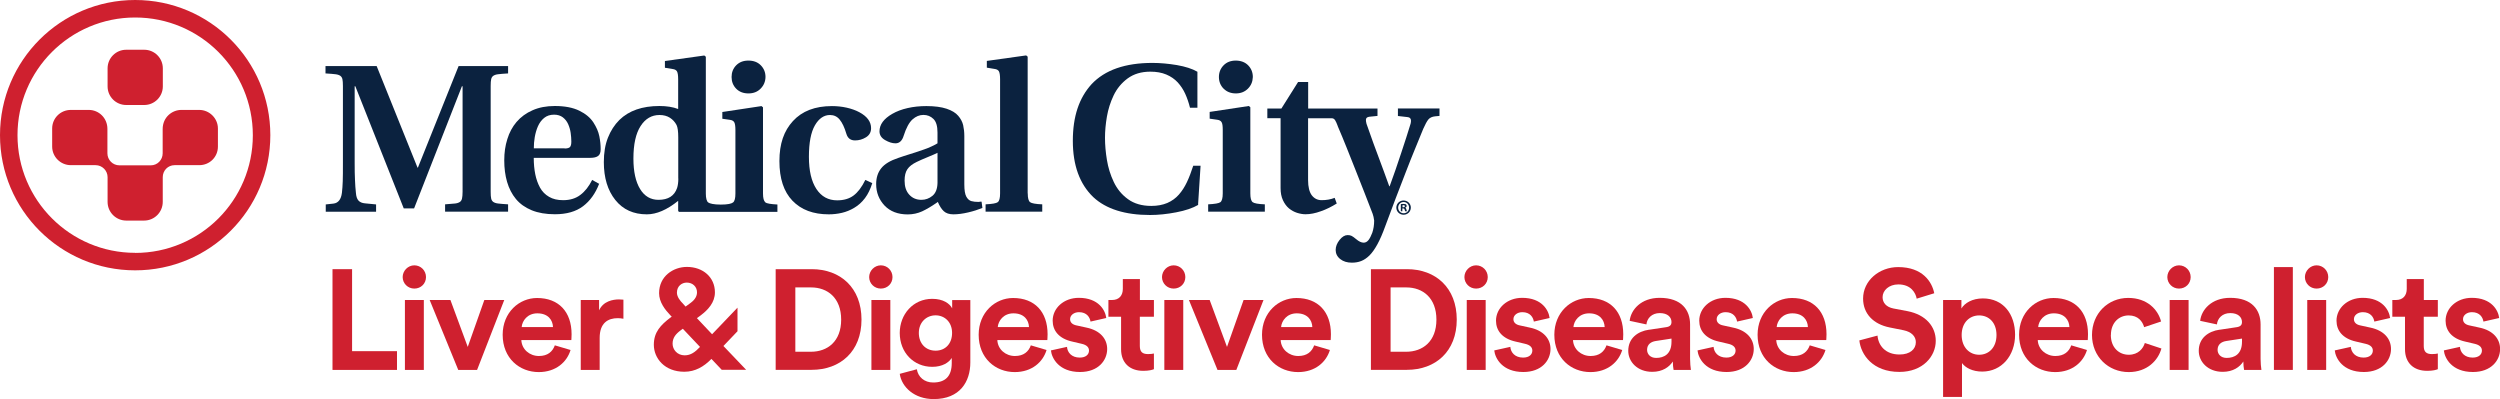
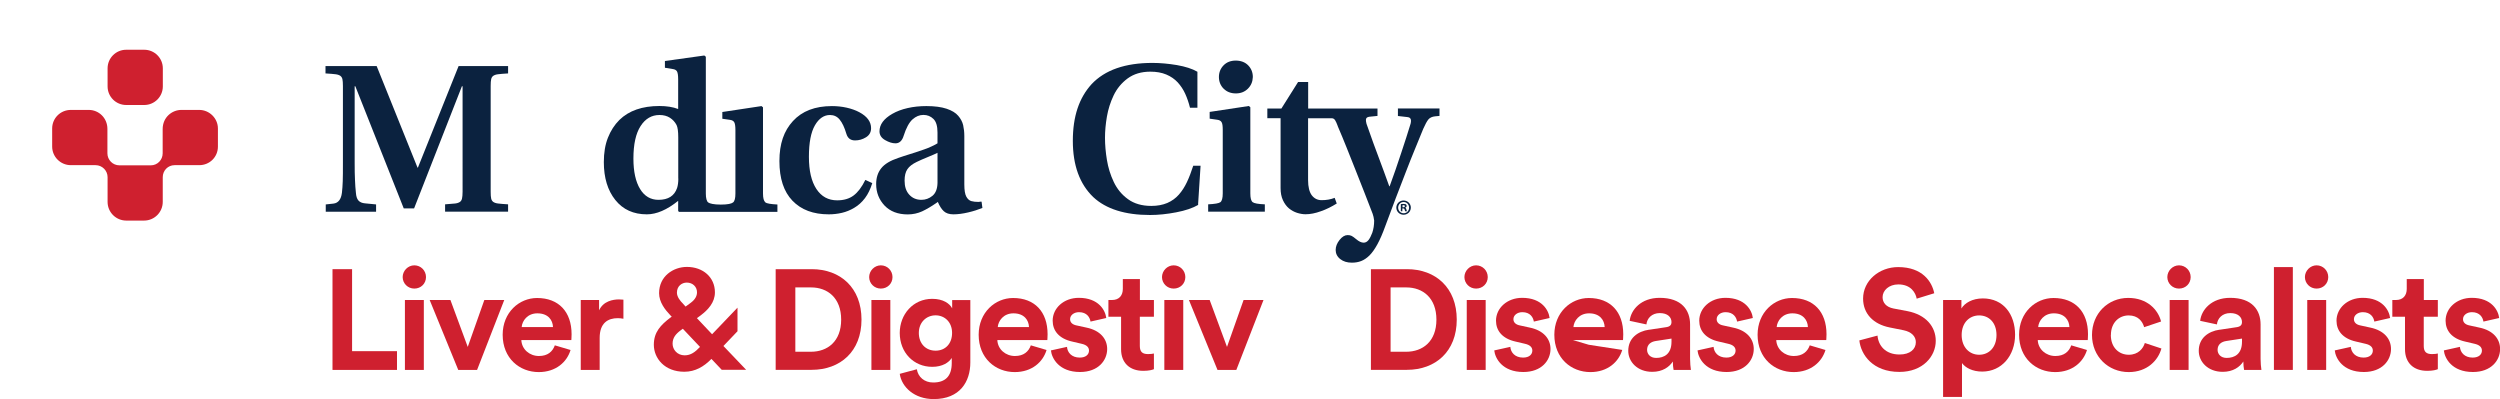
<svg xmlns="http://www.w3.org/2000/svg" id="a" viewBox="0 0 300 47.88">
  <defs>
    <style>.b{fill:#0a2240;}.c{fill:#cf202f;}.d{fill:#0b223f;}</style>
  </defs>
  <g>
    <path class="b" d="M169.3,24.91c0,.48-.38,.86-.87,.86s-.87-.38-.87-.86,.39-.85,.87-.85,.87,.38,.87,.85Zm-1.52,0c0,.38,.28,.68,.66,.68s.65-.3,.65-.67-.27-.68-.65-.68-.66,.3-.66,.68Zm.52,.44h-.2v-.85c.08-.02,.19-.03,.33-.03,.16,0,.23,.03,.29,.06,.05,.04,.08,.1,.08,.19,0,.09-.07,.17-.18,.2h0c.08,.04,.13,.1,.15,.22,.03,.13,.04,.18,.06,.21h-.21s-.04-.11-.07-.21c-.02-.09-.07-.13-.18-.13h-.09v.34Zm0-.48h.09c.11,0,.2-.04,.2-.12,0-.08-.06-.13-.18-.13-.05,0-.09,0-.11,.01v.24Z" />
    <g>
      <g>
        <path class="c" d="M15.15,26.47c-1.23,0-2.24-1-2.24-2.24v-2.97c0-.79-.65-1.44-1.44-1.44h-2.97c-1.23,0-2.24-1-2.24-2.23v-2.17c0-1.24,1-2.23,2.24-2.23h2.16c1.19,0,2.23,.96,2.23,2.28v2.93c0,.79,.64,1.44,1.44,1.44h3.77c.79,0,1.42-.65,1.42-1.44v-2.91c0-1.43,1.14-2.3,2.24-2.3h2.15c1.21,0,2.24,1,2.24,2.23v2.17c0,1.25-.99,2.23-2.24,2.23h-2.96c-.79,0-1.42,.64-1.42,1.44v2.97c0,1.23-1,2.24-2.24,2.24h-2.16Z" />
        <path class="c" d="M15.14,5.97h2.17c1.23,0,2.23,1,2.23,2.23v2.17c0,1.23-1,2.23-2.23,2.23h-2.17c-1.23,0-2.23-1-2.23-2.23v-2.17c0-1.23,1-2.23,2.23-2.23Z" />
      </g>
-       <path class="c" d="M16.22,0C7.26,0,0,7.26,0,16.22s7.26,16.22,16.22,16.22,16.22-7.26,16.22-16.22S25.18,0,16.22,0Zm0,30.34c-7.8,0-14.12-6.32-14.12-14.12S8.42,2.1,16.22,2.1s14.12,6.32,14.12,14.13-6.32,14.12-14.12,14.12Z" />
    </g>
    <g>
      <path class="d" d="M39.11,24.53l.91-.1c.57-.07,.91-.5,1.01-1.29,.05-.41,.08-.87,.1-1.4,.02-.53,.02-1.28,.02-2.23V10.32c0-.37-.02-.64-.06-.82-.04-.18-.13-.31-.25-.4-.13-.09-.32-.16-.57-.19-.25-.03-.66-.07-1.21-.1v-.88h6.14l4.9,12.18h.05l4.88-12.18h5.94v.88c-.56,.03-.96,.07-1.21,.1-.25,.03-.44,.1-.57,.19-.13,.09-.21,.23-.25,.4-.04,.18-.06,.45-.06,.82v12.69c0,.37,.02,.65,.06,.82,.04,.18,.13,.31,.25,.4,.13,.09,.32,.16,.57,.19,.25,.03,.66,.07,1.21,.1v.88h-7.56v-.88c.56-.04,.96-.07,1.21-.1,.25-.03,.44-.1,.57-.19,.13-.09,.21-.23,.25-.4,.04-.18,.07-.45,.07-.82V10.35h-.08l-5.74,14.66h-1.24l-5.81-14.66h-.08v9.15c0,.86,.01,1.57,.04,2.12,.02,.56,.06,1.06,.11,1.52,.03,.42,.13,.73,.3,.92,.17,.19,.43,.31,.78,.34l1.34,.13v.88h-6.04v-.88Z" />
-       <path class="d" d="M71.89,22.07c-.44,1.14-1.08,2.04-1.93,2.68-.85,.64-1.97,.96-3.37,.96-1.08,0-2.01-.16-2.79-.48-.78-.32-1.41-.77-1.89-1.35-.48-.58-.83-1.27-1.06-2.05-.23-.79-.34-1.65-.34-2.59s.12-1.76,.37-2.55c.24-.79,.61-1.47,1.1-2.05,.52-.61,1.17-1.08,1.93-1.41,.77-.34,1.65-.51,2.67-.51,1.2,0,2.17,.19,2.93,.56,.76,.37,1.32,.84,1.69,1.4,.37,.57,.61,1.12,.72,1.67,.11,.55,.16,1.06,.16,1.55,0,.39-.1,.66-.3,.81-.2,.15-.51,.23-.93,.23h-6.8c0,.71,.06,1.36,.18,1.96,.12,.6,.31,1.13,.57,1.61,.26,.47,.62,.84,1.09,1.11,.46,.27,1.02,.4,1.68,.4,.83,0,1.52-.21,2.07-.63,.56-.42,1.03-1.02,1.42-1.8l.86,.48Zm-4.14-4.25c.32,0,.54-.06,.65-.18,.11-.12,.16-.34,.16-.66s-.03-.68-.08-1.04c-.05-.35-.15-.7-.3-1.04-.15-.34-.37-.61-.64-.82-.28-.21-.63-.32-1.05-.32-.47,0-.87,.13-1.19,.39-.32,.26-.57,.6-.75,1.01-.18,.41-.3,.85-.38,1.3-.08,.46-.11,.9-.11,1.34h3.69Z" />
      <path class="d" d="M104.68,21.95c-.22,.72-.51,1.33-.88,1.82-.37,.49-.8,.88-1.28,1.16-.48,.29-.98,.49-1.49,.61-.52,.12-1.04,.18-1.58,.18-1.85,0-3.3-.54-4.35-1.63-1.05-1.09-1.57-2.67-1.57-4.76s.54-3.62,1.62-4.8c1.1-1.2,2.65-1.8,4.68-1.8,.6,0,1.19,.06,1.77,.19,.57,.13,1.08,.31,1.51,.54,.94,.5,1.42,1.14,1.42,1.92,0,.49-.21,.85-.62,1.1-.41,.25-.84,.37-1.3,.37-.54,0-.88-.26-1.04-.78-.23-.78-.5-1.35-.81-1.72-.3-.37-.69-.55-1.16-.55-.72,0-1.33,.41-1.81,1.24-.48,.83-.72,2.08-.72,3.77s.3,2.96,.9,3.87c.6,.91,1.43,1.36,2.49,1.36,.79,0,1.45-.19,1.97-.58,.52-.39,.99-1.01,1.41-1.87l.83,.38Z" />
      <path class="d" d="M117.87,24.96c-.49,.2-1.05,.38-1.69,.53-.64,.15-1.23,.23-1.77,.23-.51,0-.89-.13-1.16-.38-.27-.25-.51-.63-.71-1.11l-.18,.13c-.61,.42-1.17,.75-1.7,1-.53,.24-1.11,.37-1.73,.37-1.18,0-2.11-.36-2.78-1.06-.67-.71-1.01-1.57-1.01-2.58,0-.76,.2-1.39,.61-1.9,.4-.51,1.09-.92,2.05-1.24l.68-.23c1.05-.32,1.86-.59,2.45-.8,.59-.21,1.11-.45,1.57-.72v-1.31c0-.76-.16-1.3-.49-1.62-.33-.32-.73-.48-1.2-.48s-.91,.18-1.31,.54c-.4,.36-.76,1.02-1.06,1.96-.18,.6-.51,.91-.98,.91-.39,0-.8-.13-1.25-.39-.45-.26-.67-.61-.67-1.05,0-.81,.51-1.51,1.54-2.1,.52-.3,1.13-.53,1.83-.69,.7-.16,1.45-.24,2.26-.24,.99,0,1.8,.11,2.43,.32,.62,.21,1.09,.49,1.39,.85,.3,.35,.5,.73,.59,1.12,.09,.4,.14,.83,.14,1.3v5.81c0,.69,.08,1.18,.24,1.47,.16,.29,.36,.46,.59,.53,.25,.07,.53,.1,.83,.1,.07,0,.14,0,.23-.03h.18l.1,.76Zm-5.38-6.62c-.19,.1-.55,.26-1.09,.48-.61,.25-1.07,.45-1.39,.61-.52,.25-.9,.54-1.12,.87-.23,.33-.34,.79-.34,1.38,0,.71,.18,1.27,.56,1.68,.37,.41,.86,.62,1.46,.62,.49,0,.93-.16,1.32-.48,.39-.32,.59-.83,.61-1.54v-3.61Z" />
-       <path class="d" d="M123.33,23.21c0,.56,.09,.9,.28,1.05,.18,.14,.67,.23,1.46,.26v.88h-6.8v-.88c.79-.04,1.28-.12,1.46-.26,.19-.14,.28-.49,.28-1.05V9.51c0-.47-.05-.79-.14-.95-.09-.16-.27-.26-.54-.29l-.91-.15v-.81l4.72-.66,.18,.15V23.21Z" />
      <path class="d" d="M143.8,24.58c-.67,.39-1.56,.69-2.66,.9-1.09,.21-2.14,.32-3.13,.32-3.01,0-5.29-.72-6.82-2.15-1.63-1.57-2.45-3.81-2.45-6.75s.75-5.15,2.25-6.8c1.6-1.7,4.03-2.55,7.3-2.55,.94,0,1.92,.09,2.94,.26,1.02,.18,1.84,.44,2.46,.8v4.32h-.89c-.15-.61-.34-1.16-.57-1.67-.23-.51-.53-.96-.9-1.37-.37-.4-.83-.72-1.38-.95-.55-.23-1.18-.34-1.91-.34-1.08,0-1.98,.27-2.72,.81-.73,.54-1.29,1.22-1.68,2.03-.39,.82-.66,1.67-.81,2.55-.15,.88-.23,1.73-.23,2.54,0,.86,.08,1.75,.23,2.66,.15,.92,.42,1.8,.82,2.64,.4,.84,.96,1.53,1.71,2.07,.74,.54,1.68,.81,2.8,.81,.73,0,1.36-.12,1.91-.35,.55-.24,1.01-.57,1.39-1,.38-.43,.7-.93,.97-1.5,.27-.57,.52-1.23,.76-1.97h.88l-.3,4.67Z" />
      <path class="d" d="M150.04,23.21c0,.56,.09,.9,.28,1.05,.18,.14,.67,.23,1.46,.26v.88h-6.8v-.88c.79-.04,1.28-.12,1.47-.26,.18-.14,.28-.49,.28-1.05v-7.63c0-.46-.04-.76-.14-.92-.09-.16-.27-.26-.52-.29l-.91-.13v-.81l4.7-.71,.18,.15v10.34Zm-3.21-12.57c-.37-.38-.56-.85-.56-1.4s.19-1.02,.56-1.4c.37-.38,.86-.57,1.46-.57s1.12,.19,1.49,.57c.37,.38,.56,.85,.56,1.4-.02,.56-.21,1.02-.59,1.4-.38,.38-.86,.57-1.45,.57s-1.09-.19-1.46-.57Z" />
      <path class="d" d="M167.75,13.03v.89l1.14,.13c.29,.02,.43,.17,.43,.45,0,.1-.02,.22-.05,.35-.3,.99-.68,2.17-1.13,3.52-.45,1.36-.9,2.68-1.38,3.98h-.05c-.13-.39-.35-.97-.63-1.74-1-2.64-1.69-4.57-2.1-5.76-.05-.19-.07-.34-.07-.46,0-.22,.13-.34,.4-.38l.99-.1v-.89h-8.32v-3.18h-1.21l-2,3.18h-1.69v1.16h1.59v8.39c0,.56,.09,1.04,.28,1.45,.19,.41,.43,.74,.73,.99,.31,.25,.63,.42,.97,.53,.35,.11,.69,.17,1.02,.17,.56,0,1.17-.12,1.83-.36,.67-.23,1.3-.55,1.91-.93l-.25-.68c-.47,.19-1,.28-1.57,.28-.49,0-.88-.2-1.18-.59-.29-.4-.44-1-.44-1.81v-7.43h2.83c.37,0,.48,.3,.72,.91v.02c.41,.96,.77,1.82,1.07,2.58,.3,.76,.66,1.65,1.07,2.69,.41,1.04,.77,1.93,1.06,2.69,.3,.76,.63,1.62,1,2.58,.08,.22,.14,.49,.18,.81,0,.54-.08,1.03-.23,1.47-.14,.37-.29,.66-.45,.87-.17,.21-.36,.31-.58,.31-.27,0-.57-.14-.91-.43-.22-.18-.39-.31-.53-.38-.14-.07-.29-.1-.48-.1-.34,0-.66,.19-.97,.58-.31,.39-.47,.79-.47,1.21s.18,.8,.55,1.09c.37,.29,.83,.43,1.39,.43,.41,0,.77-.06,1.11-.19,.34-.13,.67-.35,.99-.66,.32-.31,.64-.76,.96-1.34,.32-.58,.64-1.32,.96-2.21,.45-1.23,.87-2.33,1.24-3.31,.37-.98,.77-2.01,1.19-3.09,.42-1.09,.8-2.05,1.15-2.89,.34-.84,.67-1.63,.97-2.37,.24-.54,.44-.91,.62-1.13,.18-.21,.44-.33,.8-.37l.53-.05v-.89h-5.01Z" />
      <g>
-         <path class="d" d="M89.82,11.21c.59,0,1.08-.19,1.45-.57,.38-.38,.58-.85,.59-1.4,0-.56-.19-1.02-.56-1.4-.37-.38-.87-.57-1.49-.57s-1.09,.19-1.47,.57c-.37,.38-.55,.85-.55,1.4s.18,1.02,.55,1.4c.37,.38,.86,.57,1.47,.57Z" />
        <path class="d" d="M91.84,24.26c-.19-.14-.28-.49-.28-1.05V12.88l-.18-.15-4.7,.71v.81l.91,.13c.25,.03,.43,.13,.52,.29,.09,.16,.14,.47,.14,.92v7.63c0,.56-.09,.92-.28,1.07-.19,.15-.62,.26-1.47,.26s-1.33-.12-1.52-.26c-.18-.14-.28-.51-.28-1.07V6.81l-.18-.15-4.73,.66v.81l.91,.15c.27,.03,.45,.13,.54,.29,.09,.16,.14,.48,.14,.95v3.56c-.62-.24-1.37-.36-2.25-.36-2.06,0-3.66,.56-4.8,1.67-.59,.59-1.05,1.3-1.38,2.14-.33,.83-.49,1.81-.49,2.92,0,1.89,.46,3.4,1.38,4.55,.92,1.15,2.18,1.72,3.78,1.72,1.16,0,2.42-.54,3.76-1.62v1.19l.08,.13h11.83v-.88c-.79-.04-1.28-.12-1.47-.26Zm-10.44-2.84c0,.45-.05,.83-.15,1.14-.32,.94-1.06,1.42-2.23,1.42-.94,0-1.68-.43-2.21-1.3-.53-.87-.8-2.09-.8-3.65,0-1.72,.29-3.02,.86-3.9,.57-.89,1.33-1.33,2.27-1.33,.49,0,.9,.11,1.25,.33,.34,.22,.61,.51,.8,.88,.13,.27,.2,.76,.2,1.47v4.95Z" />
      </g>
    </g>
  </g>
  <g>
    <path class="c" d="M39.9,44.39v-12.09h2.35v9.84h5.39v2.25h-7.74Z" />
    <path class="c" d="M49.72,31.84c.78,0,1.4,.63,1.4,1.41s-.61,1.38-1.4,1.38-1.4-.63-1.4-1.38,.63-1.41,1.4-1.41Zm-1.13,12.55v-8.39h2.27v8.39h-2.27Z" />
    <path class="c" d="M57.26,44.39h-2.27l-3.43-8.39h2.49l2.08,5.63,1.99-5.63h2.39l-3.26,8.39Z" />
    <path class="c" d="M68.47,41.99c-.43,1.45-1.76,2.66-3.82,2.66-2.3,0-4.33-1.65-4.33-4.48,0-2.68,1.98-4.41,4.13-4.41,2.59,0,4.14,1.65,4.14,4.35,0,.32-.03,.66-.03,.7h-6c.05,1.11,.99,1.91,2.11,1.91,1.06,0,1.64-.53,1.91-1.28l1.89,.56Zm-2.11-2.74c-.03-.84-.58-1.65-1.88-1.65-1.18,0-1.82,.89-1.88,1.65h3.75Z" />
    <path class="c" d="M74.81,38.25c-.26-.05-.48-.07-.68-.07-1.16,0-2.17,.56-2.17,2.37v3.84h-2.27v-8.39h2.2v1.24c.51-1.11,1.67-1.31,2.39-1.31,.19,0,.36,.02,.53,.03v2.28Z" />
    <path class="c" d="M85.36,43.08c-.9,.92-1.94,1.53-3.24,1.53-2.37,0-3.66-1.62-3.66-3.24,0-1.5,.8-2.37,2.06-3.31l.09-.05-.19-.2c-.58-.61-1.33-1.53-1.33-2.63,0-2.03,1.7-3.15,3.34-3.15,1.93,0,3.36,1.24,3.36,3.05,0,1.23-.84,2.11-1.7,2.76l-.46,.34,1.82,1.93,3.05-3.19v2.83l-1.69,1.77,2.73,2.86h-2.93l-1.24-1.31Zm-1.36-1.45l-2.06-2.18-.26,.19c-.58,.43-.97,.89-.97,1.6s.56,1.4,1.45,1.4c.73,0,1.26-.39,1.84-1.01Zm-2.05-5.2l.32,.36,.6-.44c.56-.41,.77-.84,.77-1.28,0-.65-.51-1.16-1.23-1.16-.56,0-1.18,.39-1.18,1.21,0,.51,.41,1.01,.72,1.31Z" />
    <path class="c" d="M93.08,44.39v-12.09h4.33c3.44,0,5.97,2.23,5.97,6.05s-2.54,6.03-5.98,6.03h-4.31Zm4.23-2.18c1.98,0,3.63-1.23,3.63-3.85s-1.64-3.87-3.61-3.87h-1.89v7.72h1.88Z" />
    <path class="c" d="M105.7,31.84c.78,0,1.4,.63,1.4,1.41s-.61,1.38-1.4,1.38-1.4-.63-1.4-1.38,.63-1.41,1.4-1.41Zm-1.13,12.55v-8.39h2.27v8.39h-2.27Z" />
    <path class="c" d="M110.02,44.31c.15,.92,.89,1.59,1.96,1.59,1.43,0,2.23-.72,2.23-2.34v-.61c-.34,.55-1.12,1.07-2.34,1.07-2.23,0-3.9-1.72-3.9-4.07,0-2.22,1.6-4.09,3.9-4.09,1.33,0,2.1,.58,2.39,1.14v-.99h2.18v7.48c0,2.3-1.24,4.4-4.4,4.4-2.3,0-3.84-1.43-4.07-3.03l2.05-.55Zm4.23-4.36c0-1.3-.89-2.11-1.98-2.11s-2.01,.82-2.01,2.11,.84,2.13,2.01,2.13,1.98-.84,1.98-2.13Z" />
    <path class="c" d="M125.59,41.99c-.43,1.45-1.76,2.66-3.82,2.66-2.3,0-4.33-1.65-4.33-4.48,0-2.68,1.98-4.41,4.13-4.41,2.59,0,4.14,1.65,4.14,4.35,0,.32-.03,.66-.03,.7h-6c.05,1.11,.99,1.91,2.11,1.91,1.06,0,1.64-.53,1.91-1.28l1.89,.56Zm-2.11-2.74c-.03-.84-.58-1.65-1.87-1.65-1.18,0-1.82,.89-1.88,1.65h3.75Z" />
    <path class="c" d="M128.04,41.63c.05,.66,.55,1.28,1.53,1.28,.75,0,1.11-.39,1.11-.84,0-.38-.26-.68-.9-.82l-1.11-.26c-1.62-.36-2.35-1.33-2.35-2.51,0-1.5,1.33-2.74,3.14-2.74,2.39,0,3.19,1.52,3.29,2.42l-1.89,.43c-.07-.49-.43-1.13-1.38-1.13-.6,0-1.07,.36-1.07,.84,0,.41,.31,.66,.77,.75l1.19,.26c1.65,.34,2.49,1.35,2.49,2.57,0,1.36-1.06,2.76-3.26,2.76-2.52,0-3.39-1.64-3.49-2.59l1.94-.43Z" />
    <path class="c" d="M136.78,36h1.69v2.01h-1.69v3.51c0,.73,.34,.97,.99,.97,.27,0,.58-.03,.7-.07v1.88c-.2,.09-.61,.2-1.28,.2-1.64,0-2.66-.97-2.66-2.59v-3.9h-1.52v-2.01h.43c.89,0,1.3-.58,1.3-1.33v-1.18h2.05v2.51Z" />
    <path class="c" d="M140.84,31.84c.78,0,1.4,.63,1.4,1.41s-.61,1.38-1.4,1.38-1.4-.63-1.4-1.38,.63-1.41,1.4-1.41Zm-1.12,12.55v-8.39h2.27v8.39h-2.27Z" />
    <path class="c" d="M148.37,44.39h-2.27l-3.43-8.39h2.49l2.08,5.63,1.99-5.63h2.39l-3.26,8.39Z" />
-     <path class="c" d="M159.59,41.99c-.43,1.45-1.76,2.66-3.82,2.66-2.3,0-4.33-1.65-4.33-4.48,0-2.68,1.98-4.41,4.13-4.41,2.59,0,4.14,1.65,4.14,4.35,0,.32-.03,.66-.03,.7h-6c.05,1.11,.99,1.91,2.11,1.91,1.06,0,1.64-.53,1.91-1.28l1.89,.56Zm-2.11-2.74c-.03-.84-.58-1.65-1.87-1.65-1.18,0-1.82,.89-1.88,1.65h3.75Z" />
    <path class="c" d="M164.51,44.39v-12.09h4.33c3.44,0,5.97,2.23,5.97,6.05s-2.54,6.03-5.98,6.03h-4.31Zm4.23-2.18c1.98,0,3.63-1.23,3.63-3.85s-1.64-3.87-3.61-3.87h-1.89v7.72h1.87Z" />
    <path class="c" d="M177.13,31.84c.78,0,1.4,.63,1.4,1.41s-.61,1.38-1.4,1.38-1.4-.63-1.4-1.38,.63-1.41,1.4-1.41Zm-1.12,12.55v-8.39h2.27v8.39h-2.27Z" />
    <path class="c" d="M181.24,41.63c.05,.66,.55,1.28,1.53,1.28,.75,0,1.11-.39,1.11-.84,0-.38-.26-.68-.9-.82l-1.11-.26c-1.62-.36-2.35-1.33-2.35-2.51,0-1.5,1.33-2.74,3.14-2.74,2.39,0,3.19,1.52,3.29,2.42l-1.89,.43c-.07-.49-.43-1.13-1.38-1.13-.6,0-1.07,.36-1.07,.84,0,.41,.31,.66,.77,.75l1.19,.26c1.65,.34,2.49,1.35,2.49,2.57,0,1.36-1.06,2.76-3.26,2.76-2.52,0-3.39-1.64-3.49-2.59l1.94-.43Z" />
-     <path class="c" d="M194.67,41.99c-.43,1.45-1.76,2.66-3.82,2.66-2.3,0-4.33-1.65-4.33-4.48,0-2.68,1.98-4.41,4.13-4.41,2.59,0,4.14,1.65,4.14,4.35,0,.32-.03,.66-.03,.7h-6c.05,1.11,.99,1.91,2.11,1.91,1.06,0,1.64-.53,1.91-1.28l1.89,.56Zm-2.11-2.74c-.03-.84-.58-1.65-1.87-1.65-1.18,0-1.82,.89-1.88,1.65h3.75Z" />
+     <path class="c" d="M194.67,41.99c-.43,1.45-1.76,2.66-3.82,2.66-2.3,0-4.33-1.65-4.33-4.48,0-2.68,1.98-4.41,4.13-4.41,2.59,0,4.14,1.65,4.14,4.35,0,.32-.03,.66-.03,.7h-6l1.89,.56Zm-2.11-2.74c-.03-.84-.58-1.65-1.87-1.65-1.18,0-1.82,.89-1.88,1.65h3.75Z" />
    <path class="c" d="M197.89,39.57l2.06-.31c.48-.07,.63-.31,.63-.6,0-.6-.46-1.09-1.41-1.09s-1.53,.63-1.6,1.36l-2.01-.43c.14-1.31,1.35-2.76,3.6-2.76,2.66,0,3.65,1.5,3.65,3.19v4.13c0,.44,.05,1.04,.1,1.33h-2.08c-.05-.22-.09-.68-.09-1.01-.43,.66-1.23,1.24-2.47,1.24-1.79,0-2.88-1.21-2.88-2.52,0-1.5,1.11-2.34,2.51-2.54Zm2.69,1.43v-.37l-1.89,.29c-.58,.09-1.04,.41-1.04,1.06,0,.49,.36,.97,1.09,.97,.95,0,1.84-.46,1.84-1.94Z" />
    <path class="c" d="M205.63,41.63c.05,.66,.55,1.28,1.53,1.28,.75,0,1.11-.39,1.11-.84,0-.38-.26-.68-.9-.82l-1.11-.26c-1.62-.36-2.35-1.33-2.35-2.51,0-1.5,1.33-2.74,3.14-2.74,2.39,0,3.19,1.52,3.29,2.42l-1.89,.43c-.07-.49-.43-1.13-1.38-1.13-.6,0-1.07,.36-1.07,.84,0,.41,.31,.66,.77,.75l1.19,.26c1.65,.34,2.49,1.35,2.49,2.57,0,1.36-1.06,2.76-3.26,2.76-2.52,0-3.39-1.64-3.49-2.59l1.94-.43Z" />
    <path class="c" d="M219.06,41.99c-.43,1.45-1.76,2.66-3.82,2.66-2.3,0-4.33-1.65-4.33-4.48,0-2.68,1.98-4.41,4.13-4.41,2.59,0,4.14,1.65,4.14,4.35,0,.32-.03,.66-.03,.7h-6c.05,1.11,.99,1.91,2.11,1.91,1.06,0,1.64-.53,1.91-1.28l1.89,.56Zm-2.11-2.74c-.03-.84-.58-1.65-1.87-1.65-1.18,0-1.82,.89-1.88,1.65h3.75Z" />
    <path class="c" d="M230,35.83c-.12-.66-.66-1.7-2.2-1.7-1.14,0-1.89,.73-1.89,1.53,0,.66,.43,1.19,1.31,1.36l1.69,.32c2.2,.43,3.38,1.86,3.38,3.56,0,1.86-1.55,3.73-4.36,3.73-3.2,0-4.62-2.06-4.81-3.78l2.18-.58c.1,1.19,.94,2.27,2.64,2.27,1.26,0,1.96-.63,1.96-1.48,0-.7-.53-1.24-1.47-1.43l-1.69-.34c-1.93-.39-3.17-1.64-3.17-3.46,0-2.15,1.93-3.78,4.21-3.78,2.93,0,4.06,1.77,4.33,3.14l-2.11,.65Z" />
    <path class="c" d="M233.17,47.63v-11.63h2.2v1.02c.38-.65,1.31-1.21,2.57-1.21,2.45,0,3.87,1.88,3.87,4.36s-1.59,4.42-3.95,4.42c-1.16,0-2.01-.46-2.42-1.02v4.06h-2.27Zm4.33-9.78c-1.16,0-2.1,.87-2.1,2.35s.94,2.37,2.1,2.37,2.08-.87,2.08-2.37-.92-2.35-2.08-2.35Z" />
    <path class="c" d="M250.44,41.99c-.43,1.45-1.76,2.66-3.82,2.66-2.3,0-4.33-1.65-4.33-4.48,0-2.68,1.98-4.41,4.13-4.41,2.59,0,4.14,1.65,4.14,4.35,0,.32-.03,.66-.03,.7h-6c.05,1.11,.99,1.91,2.11,1.91,1.06,0,1.64-.53,1.91-1.28l1.89,.56Zm-2.11-2.74c-.03-.84-.58-1.65-1.87-1.65-1.18,0-1.82,.89-1.88,1.65h3.75Z" />
    <path class="c" d="M253.3,40.2c0,1.52,.99,2.37,2.15,2.37s1.74-.77,1.93-1.41l1.99,.66c-.38,1.4-1.69,2.83-3.92,2.83-2.47,0-4.41-1.88-4.41-4.45s1.91-4.45,4.35-4.45c2.28,0,3.58,1.41,3.94,2.83l-2.03,.68c-.2-.7-.73-1.41-1.86-1.41s-2.13,.84-2.13,2.35Z" />
    <path class="c" d="M261.48,31.84c.78,0,1.4,.63,1.4,1.41s-.61,1.38-1.4,1.38-1.4-.63-1.4-1.38,.63-1.41,1.4-1.41Zm-1.12,12.55v-8.39h2.27v8.39h-2.27Z" />
    <path class="c" d="M266.35,39.57l2.06-.31c.48-.07,.63-.31,.63-.6,0-.6-.46-1.09-1.41-1.09s-1.53,.63-1.6,1.36l-2.01-.43c.14-1.31,1.35-2.76,3.6-2.76,2.66,0,3.65,1.5,3.65,3.19v4.13c0,.44,.05,1.04,.1,1.33h-2.08c-.05-.22-.09-.68-.09-1.01-.43,.66-1.23,1.24-2.47,1.24-1.79,0-2.88-1.21-2.88-2.52,0-1.5,1.11-2.34,2.51-2.54Zm2.69,1.43v-.37l-1.89,.29c-.58,.09-1.04,.41-1.04,1.06,0,.49,.36,.97,1.09,.97,.95,0,1.84-.46,1.84-1.94Z" />
    <path class="c" d="M272.87,44.39v-12.34h2.27v12.34h-2.27Z" />
    <path class="c" d="M277.99,31.84c.78,0,1.4,.63,1.4,1.41s-.61,1.38-1.4,1.38-1.4-.63-1.4-1.38,.63-1.41,1.4-1.41Zm-1.12,12.55v-8.39h2.27v8.39h-2.27Z" />
    <path class="c" d="M282.1,41.63c.05,.66,.55,1.28,1.53,1.28,.75,0,1.11-.39,1.11-.84,0-.38-.26-.68-.9-.82l-1.11-.26c-1.62-.36-2.35-1.33-2.35-2.51,0-1.5,1.33-2.74,3.14-2.74,2.39,0,3.19,1.52,3.29,2.42l-1.89,.43c-.07-.49-.43-1.13-1.38-1.13-.6,0-1.07,.36-1.07,.84,0,.41,.31,.66,.77,.75l1.19,.26c1.65,.34,2.49,1.35,2.49,2.57,0,1.36-1.06,2.76-3.26,2.76-2.52,0-3.39-1.64-3.49-2.59l1.94-.43Z" />
    <path class="c" d="M290.85,36h1.69v2.01h-1.69v3.51c0,.73,.34,.97,.99,.97,.27,0,.58-.03,.7-.07v1.88c-.2,.09-.61,.2-1.28,.2-1.64,0-2.66-.97-2.66-2.59v-3.9h-1.52v-2.01h.43c.89,0,1.3-.58,1.3-1.33v-1.18h2.05v2.51Z" />
    <path class="c" d="M295.19,41.63c.05,.66,.55,1.28,1.53,1.28,.75,0,1.11-.39,1.11-.84,0-.38-.26-.68-.9-.82l-1.11-.26c-1.62-.36-2.35-1.33-2.35-2.51,0-1.5,1.33-2.74,3.14-2.74,2.39,0,3.19,1.52,3.29,2.42l-1.89,.43c-.07-.49-.43-1.13-1.38-1.13-.6,0-1.07,.36-1.07,.84,0,.41,.31,.66,.77,.75l1.19,.26c1.65,.34,2.49,1.35,2.49,2.57,0,1.36-1.06,2.76-3.26,2.76-2.52,0-3.39-1.64-3.49-2.59l1.94-.43Z" />
  </g>
</svg>